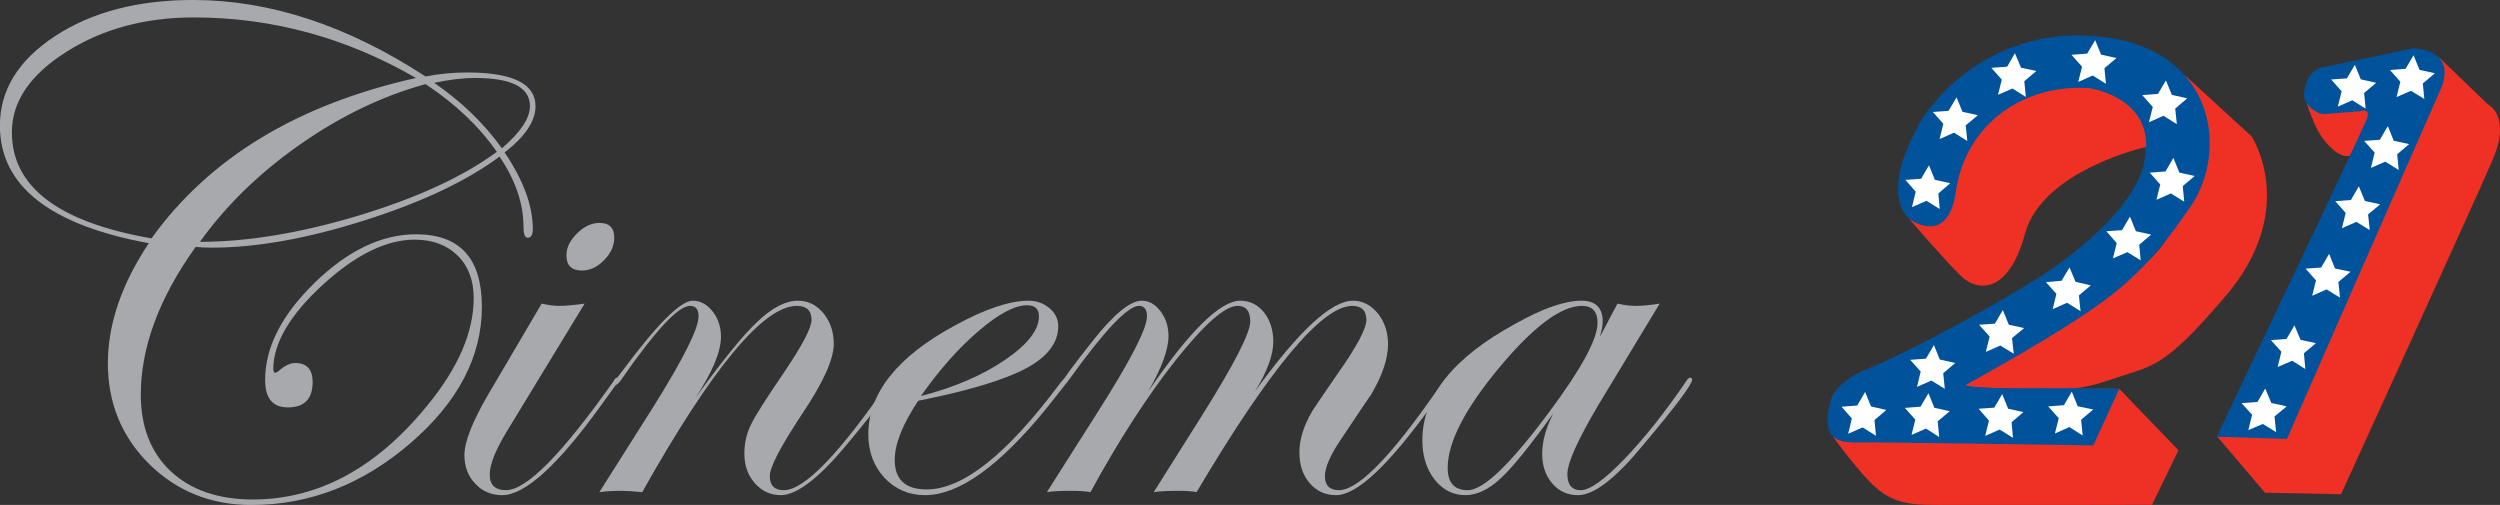
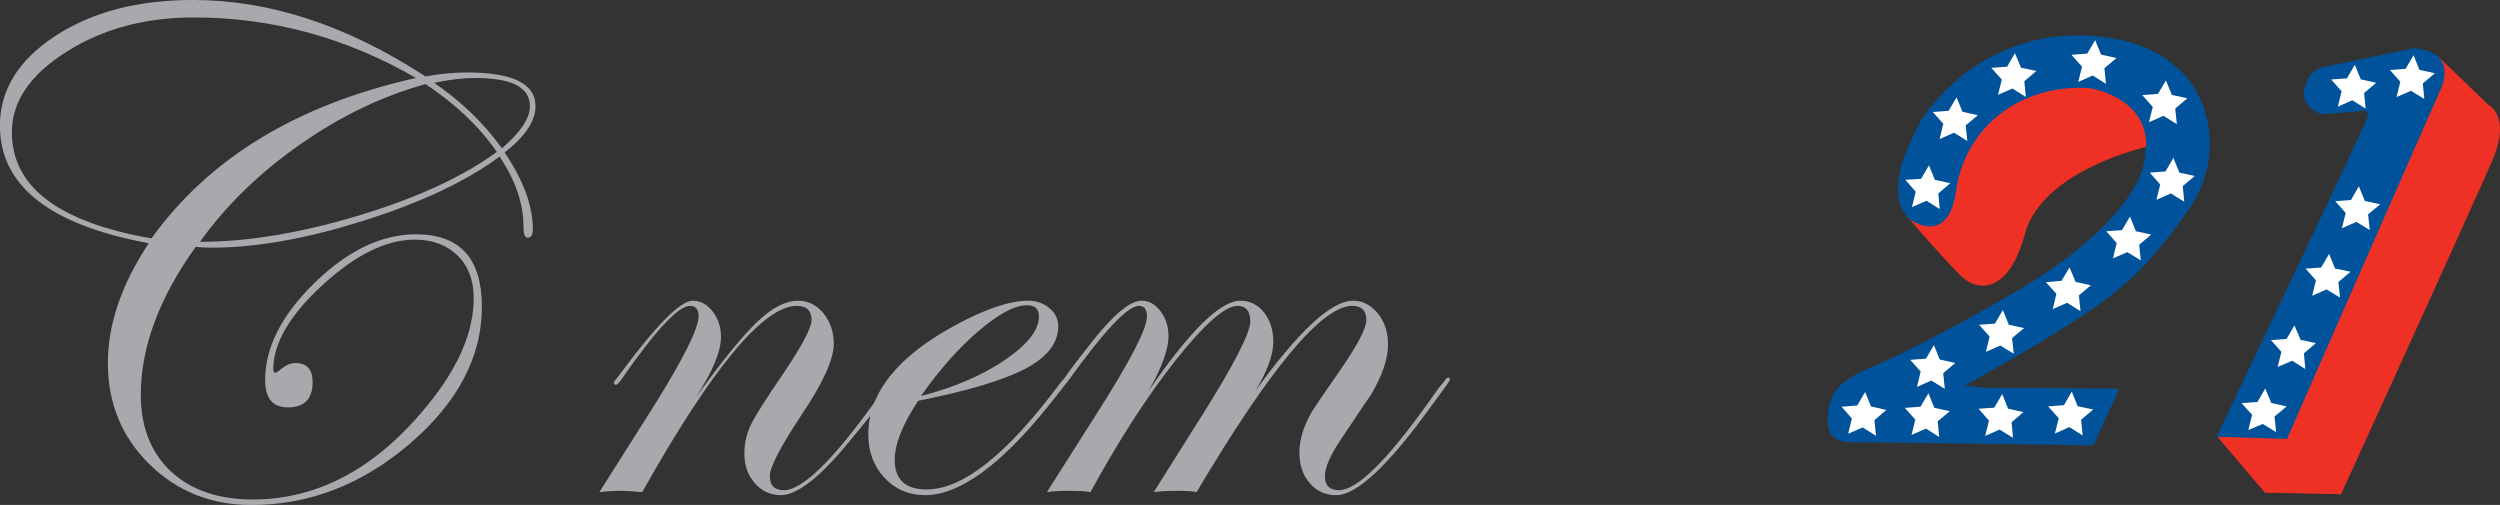
<svg xmlns="http://www.w3.org/2000/svg" xmlns:ns1="http://www.inkscape.org/namespaces/inkscape" xmlns:ns2="http://sodipodi.sourceforge.net/DTD/sodipodi-0.dtd" width="264.583mm" height="53.441mm" viewBox="0 0 264.583 53.441" version="1.1" id="svg1934" ns1:version="0.92.4 (5da689c313, 2019-01-14)" ns2:docname="Cinema 21.svg">
  <rect x="0" y="0" width="264.583" height="53.441" fill="#333333" stroke="none" />
  <defs id="defs1928" />
  <ns2:namedview id="base" pagecolor="#ffffff" bordercolor="#666666" borderopacity="1.0" ns1:pageopacity="0.0" ns1:pageshadow="2" ns1:zoom="1" ns1:cx="595.74542" ns1:cy="5.8247818" ns1:document-units="mm" ns1:current-layer="layer1" showgrid="false" fit-margin-top="0" fit-margin-left="0" fit-margin-right="0" fit-margin-bottom="0" ns1:window-width="1920" ns1:window-height="1094" ns1:window-x="-11" ns1:window-y="-11" ns1:window-maximized="1" />
  <g ns1:label="Layer 1" ns1:groupmode="layer" id="layer1" transform="translate(-94.498,82.983)">
    <g id="g1237" transform="matrix(3.088,0,0,-3.088,151.175,-71.744)">
      <path d="m 0,0 c 0,-0.506 -0.354,-1.041 -1.06,-1.584 0.643,-0.952 0.967,-1.827 0.967,-2.629 0,-0.195 -0.058,-0.295 -0.177,-0.295 -0.096,0 -0.144,0.129 -0.144,0.391 0,0.779 -0.273,1.581 -0.819,2.389 -1.141,-0.845 -2.692,-1.576 -4.652,-2.193 -1.953,-0.62 -3.689,-0.927 -5.206,-0.927 -0.207,0 -0.399,0.008 -0.557,0.026 -1.252,-1.75 -1.88,-3.437 -1.88,-5.065 0,-1.108 0.344,-1.983 1.03,-2.629 0.687,-0.639 1.625,-0.963 2.806,-0.963 2.238,0 4.239,1.074 5.981,3.219 1.064,1.292 1.592,2.522 1.592,3.685 0,0.605 -0.185,1.096 -0.55,1.454 -0.373,0.366 -0.861,0.547 -1.47,0.547 -0.978,0 -2.03,-0.517 -3.157,-1.551 -1.126,-1.034 -1.691,-1.997 -1.691,-2.887 0,-0.081 0.03,-0.126 0.074,-0.126 0.037,0.015 0.07,0.03 0.096,0.052 0.211,0.188 0.403,0.284 0.58,0.284 0.399,0 0.598,-0.221 0.598,-0.65 0,-0.583 -0.284,-0.871 -0.845,-0.871 -0.525,0 -0.783,0.31 -0.783,0.942 0,1.122 0.572,2.237 1.709,3.341 1.134,1.1 2.293,1.65 3.46,1.65 1.51,0 2.259,-0.827 2.259,-2.485 0,-1.709 -0.816,-3.267 -2.451,-4.677 -1.636,-1.407 -3.456,-2.116 -5.45,-2.116 -1.384,0 -2.555,0.473 -3.5,1.403 -0.945,0.938 -1.417,2.086 -1.417,3.463 0,1.329 0.468,2.699 1.402,4.106 -3.4,0.627 -5.102,1.971 -5.102,4.028 0,1.226 0.635,2.248 1.898,3.075 1.262,0.824 2.839,1.233 4.722,1.233 2.629,0 5.283,-0.871 7.967,-2.621 0.465,0.089 0.938,0.137 1.425,0.137 C -0.783,1.156 0,0.772 0,0 m -4.098,0.967 c -2.385,1.381 -4.926,2.075 -7.617,2.075 -1.665,0 -3.12,-0.391 -4.36,-1.177 -1.248,-0.787 -1.872,-1.706 -1.872,-2.758 0,-1.872 1.598,-3.083 4.785,-3.637 1.979,2.754 4.999,4.589 9.064,5.497 m 2.772,-2.532 c -0.609,0.875 -1.421,1.646 -2.444,2.322 -1.465,-0.403 -2.894,-1.085 -4.294,-2.064 -1.399,-0.978 -2.543,-2.093 -3.437,-3.341 1.639,0 3.452,0.303 5.442,0.901 1.994,0.605 3.567,1.325 4.733,2.182 M -0.192,0 c 0,0.646 -0.624,0.967 -1.879,0.967 -0.395,0 -0.861,-0.051 -1.403,-0.166 0.934,-0.642 1.705,-1.388 2.322,-2.244 0.639,0.55 0.96,1.03 0.96,1.443" style="fill:#a7a9ac;fill-opacity:1;fill-rule:nonzero;stroke:none" id="path1239" ns1:connector-curvature="0" />
    </g>
    <g id="g1241" transform="matrix(3.088,0,0,-3.088,160.032,-42.802)">
-       <path d="m 0,0 c -0.015,-0.026 -0.048,-0.089 -0.122,-0.188 l -0.502,-0.694 c -1.48,-2.057 -2.61,-3.076 -3.389,-3.076 -0.366,0 -0.676,0.126 -0.919,0.391 -0.251,0.259 -0.373,0.588 -0.373,0.983 0,0.454 0.273,1.144 0.812,2.071 l 1.835,3.12 c 0.243,-0.056 0.436,-0.078 0.579,-0.078 0.215,0 0.51,0.022 0.894,0.078 l -2.673,-4.39 c -0.384,-0.635 -0.58,-1.126 -0.58,-1.47 0,-0.354 0.185,-0.535 0.558,-0.535 0.701,0 1.931,1.248 3.692,3.744 0.033,0.074 0.074,0.111 0.118,0.111 C -0.026,0.067 0,0.048 0,0 M -0.17,4.866 C -0.17,4.593 -0.284,4.334 -0.52,4.095 -0.749,3.858 -1.004,3.74 -1.274,3.74 c -0.358,0 -0.535,0.174 -0.535,0.524 0,0.263 0.122,0.51 0.366,0.75 0.243,0.24 0.498,0.358 0.764,0.358 0.336,0 0.509,-0.166 0.509,-0.506" style="fill:#a7a9ac;fill-opacity:1;fill-rule:nonzero;stroke:none" id="path1243" ns1:connector-curvature="0" />
-     </g>
+       </g>
    <g id="g1245" transform="matrix(3.088,0,0,-3.088,189.214,-42.802)">
      <path d="m 0,0 c 0,-0.166 -0.568,-0.927 -1.706,-2.289 -0.937,-1.119 -1.676,-1.669 -2.208,-1.669 -0.354,0 -0.646,0.137 -0.889,0.41 -0.24,0.273 -0.358,0.609 -0.358,1.008 0,0.358 0.073,0.679 0.217,0.982 0.144,0.306 0.525,0.904 1.134,1.794 0.639,0.945 0.952,1.547 0.952,1.809 0,0.318 -0.166,0.484 -0.506,0.484 -1.14,0 -2.909,-2.13 -5.297,-6.383 -0.381,0.033 -0.617,0.044 -0.695,0.044 -0.273,0 -0.531,-0.011 -0.775,-0.044 l 1.839,2.905 c 1.041,1.662 1.561,2.703 1.561,3.12 0,0.24 -0.096,0.358 -0.295,0.358 -0.399,0 -1.189,-0.849 -2.366,-2.544 -0.074,-0.099 -0.13,-0.159 -0.167,-0.162 -0.04,0 -0.062,0.022 -0.074,0.074 0.012,0.04 0.026,0.07 0.052,0.088 l 0.225,0.296 c 1.2,1.613 2.005,2.425 2.426,2.425 0.266,0 0.495,-0.129 0.683,-0.369 0.189,-0.243 0.284,-0.532 0.284,-0.871 0,-0.502 -0.288,-1.2 -0.878,-2.097 0.923,1.281 1.632,2.156 2.134,2.625 0.498,0.472 0.956,0.712 1.384,0.712 0.344,0 0.631,-0.144 0.868,-0.424 0.233,-0.288 0.358,-0.635 0.358,-1.053 0,-0.524 -0.362,-1.332 -1.089,-2.41 -0.735,-1.112 -1.104,-1.817 -1.104,-2.123 0,-0.318 0.159,-0.484 0.48,-0.484 0.701,0 1.909,1.248 3.622,3.744 0.037,0.074 0.077,0.111 0.118,0.111 C -0.026,0.067 0,0.048 0,0" style="fill:#a7a9ac;fill-opacity:1;fill-rule:nonzero;stroke:none" id="path1247" ns1:connector-curvature="0" />
    </g>
    <g id="g1249" transform="matrix(3.088,0,0,-3.088,207.545,-42.756)">
      <path d="M 0,0 C 0,-0.018 -0.07,-0.122 -0.218,-0.303 L -0.72,-0.938 c -1.628,-2.005 -3.02,-3.005 -4.187,-3.005 -0.546,0 -1.011,0.196 -1.385,0.591 -0.369,0.398 -0.557,0.889 -0.557,1.491 0,1.411 0.982,2.655 2.958,3.729 1.033,0.565 1.882,0.853 2.525,0.853 0.288,0 0.524,-0.085 0.727,-0.258 0.203,-0.166 0.299,-0.377 0.299,-0.617 0,-0.565 -0.365,-1.048 -1.104,-1.444 -0.742,-0.395 -1.971,-0.767 -3.696,-1.111 -0.538,-0.812 -0.804,-1.484 -0.804,-2.027 0,-0.675 0.365,-1.011 1.096,-1.011 1.244,0 2.762,1.211 4.564,3.629 0.096,0.129 0.173,0.196 0.236,0.196 C -0.019,0.067 0,0.041 0,0 m -1.001,2.186 c 0,0.251 -0.136,0.38 -0.406,0.38 -0.421,0 -0.967,-0.292 -1.646,-0.868 -0.68,-0.579 -1.344,-1.321 -1.994,-2.244 1.13,0.291 2.089,0.701 2.876,1.233 0.779,0.532 1.17,1.026 1.17,1.499" style="fill:#a7a9ac;fill-opacity:1;fill-rule:nonzero;stroke:none" id="path1251" ns1:connector-curvature="0" />
    </g>
    <g id="g1253" transform="matrix(3.088,0,0,-3.088,247.966,-42.802)">
      <path d="m 0,0 c -0.015,-0.026 -0.052,-0.089 -0.118,-0.188 l -0.51,-0.694 c -1.48,-2.057 -2.569,-3.076 -3.278,-3.076 -0.37,0 -0.672,0.137 -0.905,0.41 -0.236,0.273 -0.354,0.628 -0.354,1.06 0,0.435 0.148,0.915 0.447,1.421 0.055,0.092 0.343,0.513 0.86,1.263 0.661,0.938 0.989,1.558 0.989,1.849 0,0.318 -0.162,0.484 -0.483,0.484 -1.038,0 -2.814,-2.13 -5.336,-6.383 -0.155,0.033 -0.372,0.044 -0.649,0.044 -0.318,0 -0.595,-0.011 -0.82,-0.044 l 1.669,2.65 c 1.093,1.739 1.639,2.81 1.639,3.198 0,0.354 -0.144,0.535 -0.436,0.535 -0.431,0 -1.137,-0.628 -2.122,-1.864 -0.979,-1.241 -1.95,-2.744 -2.917,-4.519 -0.181,0.033 -0.414,0.044 -0.694,0.044 -0.307,0 -0.572,-0.011 -0.801,-0.044 l 1.683,2.65 c 1.163,1.821 1.747,2.943 1.747,3.375 0,0.24 -0.096,0.358 -0.274,0.358 -0.384,0 -1.185,-0.845 -2.396,-2.529 -0.081,-0.114 -0.144,-0.166 -0.188,-0.166 -0.03,0.007 -0.048,0.033 -0.048,0.074 0,0.066 0.362,0.557 1.085,1.469 0.705,0.883 1.256,1.329 1.64,1.329 0.254,0 0.469,-0.125 0.646,-0.361 0.184,-0.241 0.273,-0.528 0.273,-0.857 0,-0.454 -0.233,-1.089 -0.694,-1.89 1.414,2.067 2.466,3.108 3.157,3.108 0.324,0 0.598,-0.136 0.812,-0.402 0.21,-0.27 0.317,-0.606 0.317,-1.004 0,-0.447 -0.206,-1.019 -0.627,-1.702 1.495,2.067 2.614,3.108 3.359,3.108 0.336,0 0.621,-0.151 0.853,-0.439 0.233,-0.292 0.347,-0.642 0.347,-1.06 0,-0.487 -0.192,-1.056 -0.576,-1.713 -0.007,-0.003 -0.347,-0.502 -1.015,-1.506 -0.384,-0.561 -0.572,-0.997 -0.572,-1.292 0,-0.318 0.159,-0.484 0.48,-0.484 0.613,0 1.628,0.993 3.042,2.972 l 0.362,0.51 0.214,0.262 C -0.148,0.03 -0.115,0.067 -0.074,0.067 -0.026,0.067 0,0.048 0,0" style="fill:#a7a9ac;fill-opacity:1;fill-rule:nonzero;stroke:none" id="path1255" ns1:connector-curvature="0" />
    </g>
    <g id="g1257" transform="matrix(3.088,0,0,-3.088,273.58,-42.802)">
-       <path d="m 0,0 c 0,-0.166 -0.572,-0.927 -1.72,-2.289 -0.927,-1.119 -1.654,-1.669 -2.193,-1.669 -0.358,0 -0.654,0.133 -0.883,0.406 -0.229,0.27 -0.343,0.606 -0.343,1.012 0,0.428 0.129,0.886 0.38,1.381 -0.79,-1.101 -1.388,-1.843 -1.802,-2.223 -0.413,-0.388 -0.823,-0.576 -1.214,-0.576 -0.414,0 -0.765,0.177 -1.049,0.532 -0.28,0.358 -0.421,0.808 -0.421,1.351 0,1.507 1.063,2.839 3.194,3.995 0.93,0.524 1.687,0.786 2.259,0.786 0.48,0 0.728,-0.24 0.728,-0.712 0,-0.129 -0.033,-0.307 -0.096,-0.528 l 0.602,1.141 c 0.232,-0.056 0.443,-0.078 0.624,-0.078 0.21,0 0.483,0.022 0.823,0.078 l -2.086,-3.449 c -0.72,-1.211 -1.078,-2.008 -1.078,-2.392 0,-0.366 0.151,-0.554 0.458,-0.554 0.313,0 0.819,0.362 1.51,1.082 0.69,0.72 1.395,1.61 2.111,2.662 0.045,0.074 0.089,0.111 0.126,0.111 C -0.026,0.067 0,0.048 0,0 m -3.241,1.949 c 0,0.381 -0.178,0.58 -0.532,0.58 -0.72,0 -1.669,-0.712 -2.843,-2.123 -1.174,-1.414 -1.761,-2.555 -1.761,-3.426 0,-0.513 0.229,-0.768 0.687,-0.768 0.539,0 1.476,0.901 2.809,2.703 1.093,1.469 1.64,2.481 1.64,3.034" style="fill:#a7a9ac;fill-opacity:1;fill-rule:nonzero;stroke:none" id="path1259" ns1:connector-curvature="0" />
-     </g>
+       </g>
    <g id="g1261" transform="matrix(3.088,0,0,-3.088,352.589,-76.954)">
      <path d="m 0,0 1.691,-1.628 c 0,0 0.809,-0.38 0.159,-1.898 -0.654,-1.517 -5.195,-11.46 -5.195,-11.46 l -2.607,0.052 -1.639,1.927 2.396,-0.037 4.999,11.527 c 0,0 0.621,0.753 0.196,1.517" style="fill:#ee3124;fill-opacity:1;fill-rule:nonzero;stroke:none" id="path1263" ns1:connector-curvature="0" />
    </g>
    <g id="g1265" transform="matrix(3.088,0,0,-3.088,338.602,-72.098)">
-       <path d="M 0,0 C 0,0 0.214,-0.639 0.414,-0.997 0.576,-1.274 0.949,-1.765 1.333,-1.82 1.595,-1.853 1.58,-1.754 1.58,-1.754 l 0.657,1.566 c 0,0 -1.166,-0.107 -1.546,-0.067 C 0.307,-0.211 0,0 0,0" style="fill:#ee3124;fill-opacity:1;fill-rule:nonzero;stroke:none" id="path1267" ns1:connector-curvature="0" />
-     </g>
+       </g>
    <g id="g1269" transform="matrix(3.088,0,0,-3.088,325.766,-74.994)">
-       <path d="m 0,0 2.278,-2.09 c 0,0 1.647,-2.499 -0.901,-5.479 -2.193,-2.562 -2.451,-2.344 -4.083,-2.902 -0.871,-0.302 -1.47,-0.269 -1.47,-0.269 l 1.916,0.003 2.028,-2.108 -0.905,-1.868 c 0,0 -7.163,-0.018 -7.739,0 -0.579,0.019 -1.144,0.078 -1.716,0.58 -0.573,0.494 -1.477,1.753 -1.477,1.753 0,0 3.721,-0.095 4.881,-0.081 1.163,0.011 4.098,0.067 4.098,0.067 l 0.772,1.569 -5.601,0.148 c 0,0 5.94,3.116 7.185,4.925 C 0.392,-4.106 1.252,-2.906 0,0" style="fill:#ee3124;fill-opacity:1;fill-rule:nonzero;stroke:none" id="path1271" ns1:connector-curvature="0" />
-     </g>
+       </g>
    <g id="g1273" transform="matrix(3.088,0,0,-3.088,299.274,-72.144)">
      <path d="M 0,0 C 0,0 1.994,2.717 5.793,2.241 9.596,1.768 10.076,-1.658 8.754,-3.585 7.428,-5.509 6.535,-6.339 4.973,-7.369 3.411,-8.399 1.03,-9.699 1.03,-9.699 c 0,0 0.469,-0.103 1.676,-0.096 1.204,0.011 3.615,-0.018 3.615,-0.018 l -0.894,-1.943 c 0,0 -7.65,0.119 -8.034,0.104 -0.708,-0.019 -1.355,0.081 -0.941,1.506 0,0 0.147,0.584 1.322,1.049 1.403,0.572 5.054,2.54 6.42,3.522 1.344,0.971 4.556,3.629 2.153,5.442 C 3.954,1.68 1.163,-1.237 0.945,-2.315 0.727,-3.4 0.487,-4.674 -0.609,-4.165 c -1.104,0.506 -0.477,2.215 -0.477,2.215 0,0 0.495,1.396 1.086,1.95" style="fill:#00539b;fill-opacity:1;fill-rule:nonzero;stroke:none" id="path1275" ns1:connector-curvature="0" />
    </g>
    <g id="g1277" transform="matrix(3.088,0,0,-3.088,296.561,-59.809)">
      <path d="m 0,0 c 0,0 1.322,-0.993 1.599,0.945 0.321,2.26 2.274,3.7 4.585,3.537 0,0 1.987,-0.284 1.935,-2.012 0,0 -3.559,-0.794 -4.154,-2.979 C 3.397,-2.607 2.322,-2.474 1.798,-1.979 1.277,-1.488 0,0 0,0" style="fill:#ee3124;fill-opacity:1;fill-rule:nonzero;stroke:none" id="path1279" ns1:connector-curvature="0" />
    </g>
    <g id="g1281" transform="matrix(3.088,0,0,-3.088,340.038,-59.798)">
      <path d="m 0,0 -3.541,-7.458 2.404,-0.078 5.246,11.933 c 0,0 0.724,1.322 -0.901,1.458 L 0.199,5.224 c 0,0 -0.487,-0.022 -0.664,-0.546 C -0.554,4.404 -0.664,4.083 -0.284,3.781 -0.181,3.699 -0.066,3.615 0.122,3.596 l 1.259,0.1 c 0,0 0.402,0.147 0.203,-0.31 C 1.388,2.928 0,0 0,0" style="fill:#00539b;fill-opacity:1;fill-rule:nonzero;stroke:none" id="path1283" ns1:connector-curvature="0" />
    </g>
    <g id="g1285" transform="matrix(3.088,0,0,-3.088,298.647,-65.487)">
      <path d="m 0,0 0.203,-0.498 0.528,-0.115 -0.41,-0.351 0.048,-0.535 -0.454,0.284 -0.498,-0.217 0.129,0.527 -0.355,0.407 0.54,0.036 z" style="fill:#ffffff;fill-opacity:1;fill-rule:nonzero;stroke:none" id="path1287" ns1:connector-curvature="0" />
    </g>
    <g id="g1289" transform="matrix(3.088,0,0,-3.088,301.565,-72.68)">
      <path d="m 0,0 0.203,-0.495 0.528,-0.118 -0.417,-0.347 0.055,-0.535 -0.457,0.284 -0.492,-0.218 0.126,0.524 -0.358,0.403 0.539,0.04 z" style="fill:#ffffff;fill-opacity:1;fill-rule:nonzero;stroke:none" id="path1291" ns1:connector-curvature="0" />
    </g>
    <g id="g1293" transform="matrix(3.088,0,0,-3.088,307.744,-77.353)">
      <path d="m 0,0 0.21,-0.498 0.525,-0.111 -0.414,-0.351 0.052,-0.539 -0.458,0.288 -0.495,-0.214 0.13,0.52 -0.359,0.403 0.543,0.04 z" style="fill:#ffffff;fill-opacity:1;fill-rule:nonzero;stroke:none" id="path1295" ns1:connector-curvature="0" />
    </g>
    <g id="g1297" transform="matrix(3.088,0,0,-3.088,316.236,-78.732)">
      <path d="m 0,0 0.203,-0.495 0.528,-0.118 -0.413,-0.347 0.051,-0.535 -0.454,0.284 -0.495,-0.221 0.13,0.524 -0.362,0.406 0.539,0.041 z" style="fill:#ffffff;fill-opacity:1;fill-rule:nonzero;stroke:none" id="path1299" ns1:connector-curvature="0" />
    </g>
    <g id="g1301" transform="matrix(3.088,0,0,-3.088,323.726,-74.469)">
      <path d="m 0,0 0.203,-0.495 0.528,-0.118 -0.413,-0.351 0.055,-0.535 -0.458,0.288 -0.498,-0.221 0.132,0.524 -0.361,0.406 0.539,0.041 z" style="fill:#ffffff;fill-opacity:1;fill-rule:nonzero;stroke:none" id="path1303" ns1:connector-curvature="0" />
    </g>
    <g id="g1305" transform="matrix(3.088,0,0,-3.088,324.513,-66.273)">
      <path d="m 0,0 0.207,-0.506 0.524,-0.114 -0.41,-0.347 0.052,-0.536 -0.458,0.285 -0.495,-0.218 0.13,0.524 -0.358,0.406 0.538,0.041 z" style="fill:#ffffff;fill-opacity:1;fill-rule:nonzero;stroke:none" id="path1307" ns1:connector-curvature="0" />
    </g>
    <g id="g1309" transform="matrix(3.088,0,0,-3.088,319.919,-60.061)">
      <path d="m 0,0 0.203,-0.502 0.524,-0.115 -0.41,-0.347 0.052,-0.535 -0.458,0.28 -0.494,-0.213 0.129,0.524 -0.358,0.406 0.539,0.037 z" style="fill:#ffffff;fill-opacity:1;fill-rule:nonzero;stroke:none" id="path1311" ns1:connector-curvature="0" />
    </g>
    <g id="g1313" transform="matrix(3.088,0,0,-3.088,313.524,-54.68)">
      <path d="m 0,0 0.207,-0.495 0.524,-0.118 -0.41,-0.347 0.056,-0.539 -0.462,0.288 -0.491,-0.218 0.126,0.524 -0.359,0.399 0.536,0.048 z" style="fill:#ffffff;fill-opacity:1;fill-rule:nonzero;stroke:none" id="path1315" ns1:connector-curvature="0" />
    </g>
    <g id="g1317" transform="matrix(3.088,0,0,-3.088,306.468,-50.166)">
      <path d="m 0,0 0.203,-0.502 0.524,-0.115 -0.413,-0.343 0.059,-0.535 -0.462,0.28 -0.494,-0.217 0.129,0.524 -0.362,0.406 0.543,0.037 z" style="fill:#ffffff;fill-opacity:1;fill-rule:nonzero;stroke:none" id="path1319" ns1:connector-curvature="0" />
    </g>
    <g id="g1321" transform="matrix(3.088,0,0,-3.088,299.172,-46.461)">
      <path d="m 0,0 0.199,-0.495 0.532,-0.118 -0.413,-0.351 0.055,-0.535 -0.462,0.284 -0.491,-0.217 0.126,0.524 -0.358,0.402 0.539,0.041 z" style="fill:#ffffff;fill-opacity:1;fill-rule:nonzero;stroke:none" id="path1323" ns1:connector-curvature="0" />
    </g>
    <g id="g1325" transform="matrix(3.088,0,0,-3.088,291.888,-41.502)">
      <path d="m 0,0 0.203,-0.498 0.524,-0.119 -0.406,-0.347 0.052,-0.539 -0.458,0.288 -0.495,-0.217 0.126,0.524 -0.354,0.402 0.539,0.041 z" style="fill:#ffffff;fill-opacity:1;fill-rule:nonzero;stroke:none" id="path1327" ns1:connector-curvature="0" />
    </g>
    <g id="g1329" transform="matrix(3.088,0,0,-3.088,298.591,-41.366)">
      <path d="m 0,0 0.203,-0.499 0.528,-0.118 -0.413,-0.343 0.051,-0.543 -0.454,0.292 -0.495,-0.218 0.13,0.524 -0.359,0.403 0.536,0.04 z" style="fill:#ffffff;fill-opacity:1;fill-rule:nonzero;stroke:none" id="path1331" ns1:connector-curvature="0" />
    </g>
    <g id="g1333" transform="matrix(3.088,0,0,-3.088,306.399,-41.274)">
      <path d="m 0,0 0.203,-0.502 0.524,-0.114 -0.406,-0.348 0.048,-0.535 -0.458,0.284 -0.494,-0.217 0.129,0.524 -0.355,0.406 0.536,0.037 z" style="fill:#ffffff;fill-opacity:1;fill-rule:nonzero;stroke:none" id="path1335" ns1:connector-curvature="0" />
    </g>
    <g id="g1337" transform="matrix(3.088,0,0,-3.088,313.763,-41.536)">
      <path d="m 0,0 0.203,-0.502 0.532,-0.111 -0.417,-0.351 0.055,-0.539 -0.458,0.288 -0.495,-0.221 0.133,0.524 -0.362,0.406 0.539,0.041 z" style="fill:#ffffff;fill-opacity:1;fill-rule:nonzero;stroke:none" id="path1339" ns1:connector-curvature="0" />
    </g>
    <g id="g1341" transform="matrix(3.088,0,0,-3.088,334.236,-41.867)">
      <path d="m 0,0 0.207,-0.495 0.528,-0.118 -0.417,-0.347 0.055,-0.535 -0.458,0.28 -0.495,-0.21 0.13,0.524 -0.362,0.399 0.546,0.04 z" style="fill:#ffffff;fill-opacity:1;fill-rule:nonzero;stroke:none" id="path1343" ns1:connector-curvature="0" />
    </g>
    <g id="g1345" transform="matrix(3.088,0,0,-3.088,337.325,-48.547)">
      <path d="m 0,0 0.21,-0.495 0.525,-0.114 -0.41,-0.347 0.048,-0.539 -0.45,0.284 -0.499,-0.214 0.129,0.521 -0.358,0.398 0.535,0.041 z" style="fill:#ffffff;fill-opacity:1;fill-rule:nonzero;stroke:none" id="path1347" ns1:connector-curvature="0" />
    </g>
    <g id="g1349" transform="matrix(3.088,0,0,-3.088,340.996,-56.116)">
      <path d="m 0,0 0.203,-0.502 0.532,-0.111 -0.417,-0.351 0.055,-0.535 -0.462,0.281 -0.491,-0.218 0.13,0.528 -0.358,0.402 0.535,0.037 z" style="fill:#ffffff;fill-opacity:1;fill-rule:nonzero;stroke:none" id="path1351" ns1:connector-curvature="0" />
    </g>
    <g id="g1353" transform="matrix(3.088,0,0,-3.088,344.142,-63.264)">
      <path d="m 0,0 0.207,-0.502 0.527,-0.115 -0.417,-0.343 0.056,-0.539 -0.458,0.281 -0.495,-0.218 0.129,0.524 -0.358,0.403 0.539,0.04 z" style="fill:#ffffff;fill-opacity:1;fill-rule:nonzero;stroke:none" id="path1355" ns1:connector-curvature="0" />
    </g>
    <g id="g1357" transform="matrix(3.088,0,0,-3.088,347.209,-69.636)">
-       <path d="m 0,0 0.203,-0.502 0.528,-0.115 -0.41,-0.347 0.052,-0.539 -0.462,0.285 -0.491,-0.214 0.13,0.524 -0.362,0.402 0.539,0.037 z" style="fill:#ffffff;fill-opacity:1;fill-rule:nonzero;stroke:none" id="path1359" ns1:connector-curvature="0" />
-     </g>
+       </g>
    <g id="g1361" transform="matrix(3.088,0,0,-3.088,349.933,-77.137)">
      <path d="m 0,0 0.203,-0.502 0.528,-0.115 -0.414,-0.35 0.052,-0.532 -0.458,0.28 -0.494,-0.214 0.129,0.525 -0.355,0.402 0.536,0.041 z" style="fill:#ffffff;fill-opacity:1;fill-rule:nonzero;stroke:none" id="path1363" ns1:connector-curvature="0" />
    </g>
    <g id="g1365" transform="matrix(3.088,0,0,-3.088,343.72,-76.122)">
      <path d="m 0,0 0.203,-0.498 0.528,-0.118 -0.413,-0.348 0.051,-0.535 -0.458,0.284 -0.494,-0.217 0.129,0.524 -0.358,0.406 0.539,0.037 z" style="fill:#ffffff;fill-opacity:1;fill-rule:nonzero;stroke:none" id="path1367" ns1:connector-curvature="0" />
    </g>
  </g>
</svg>